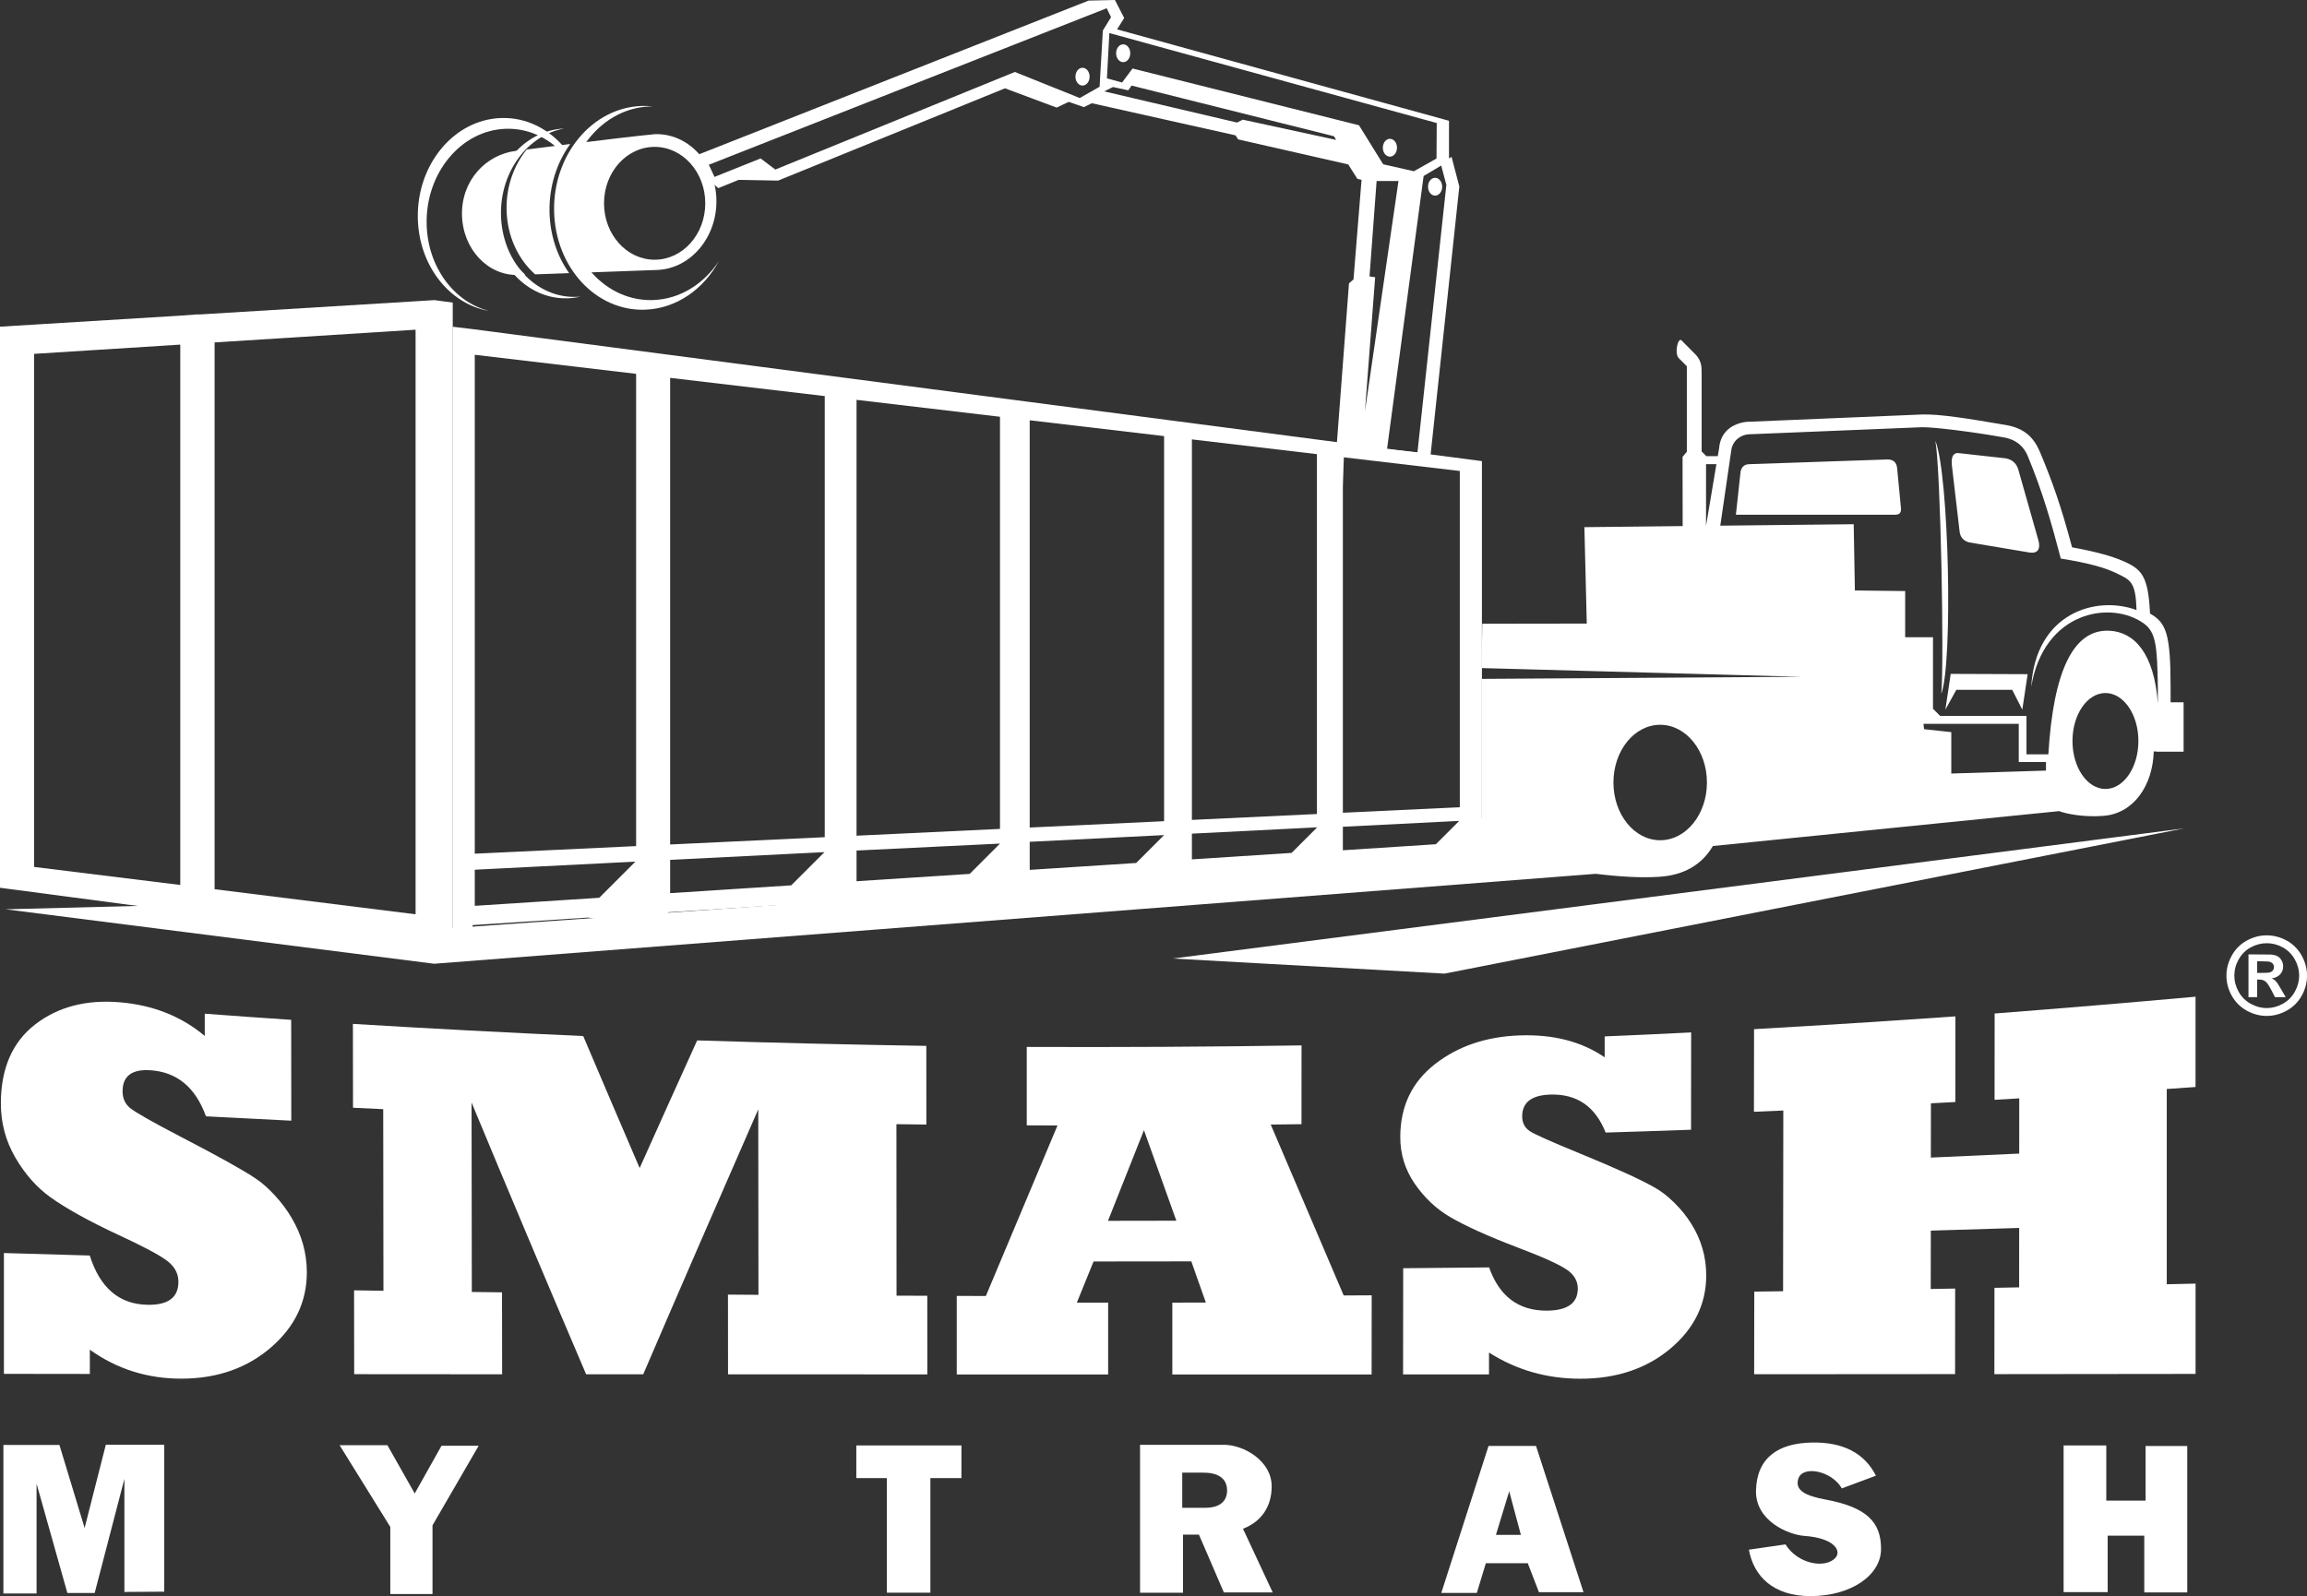
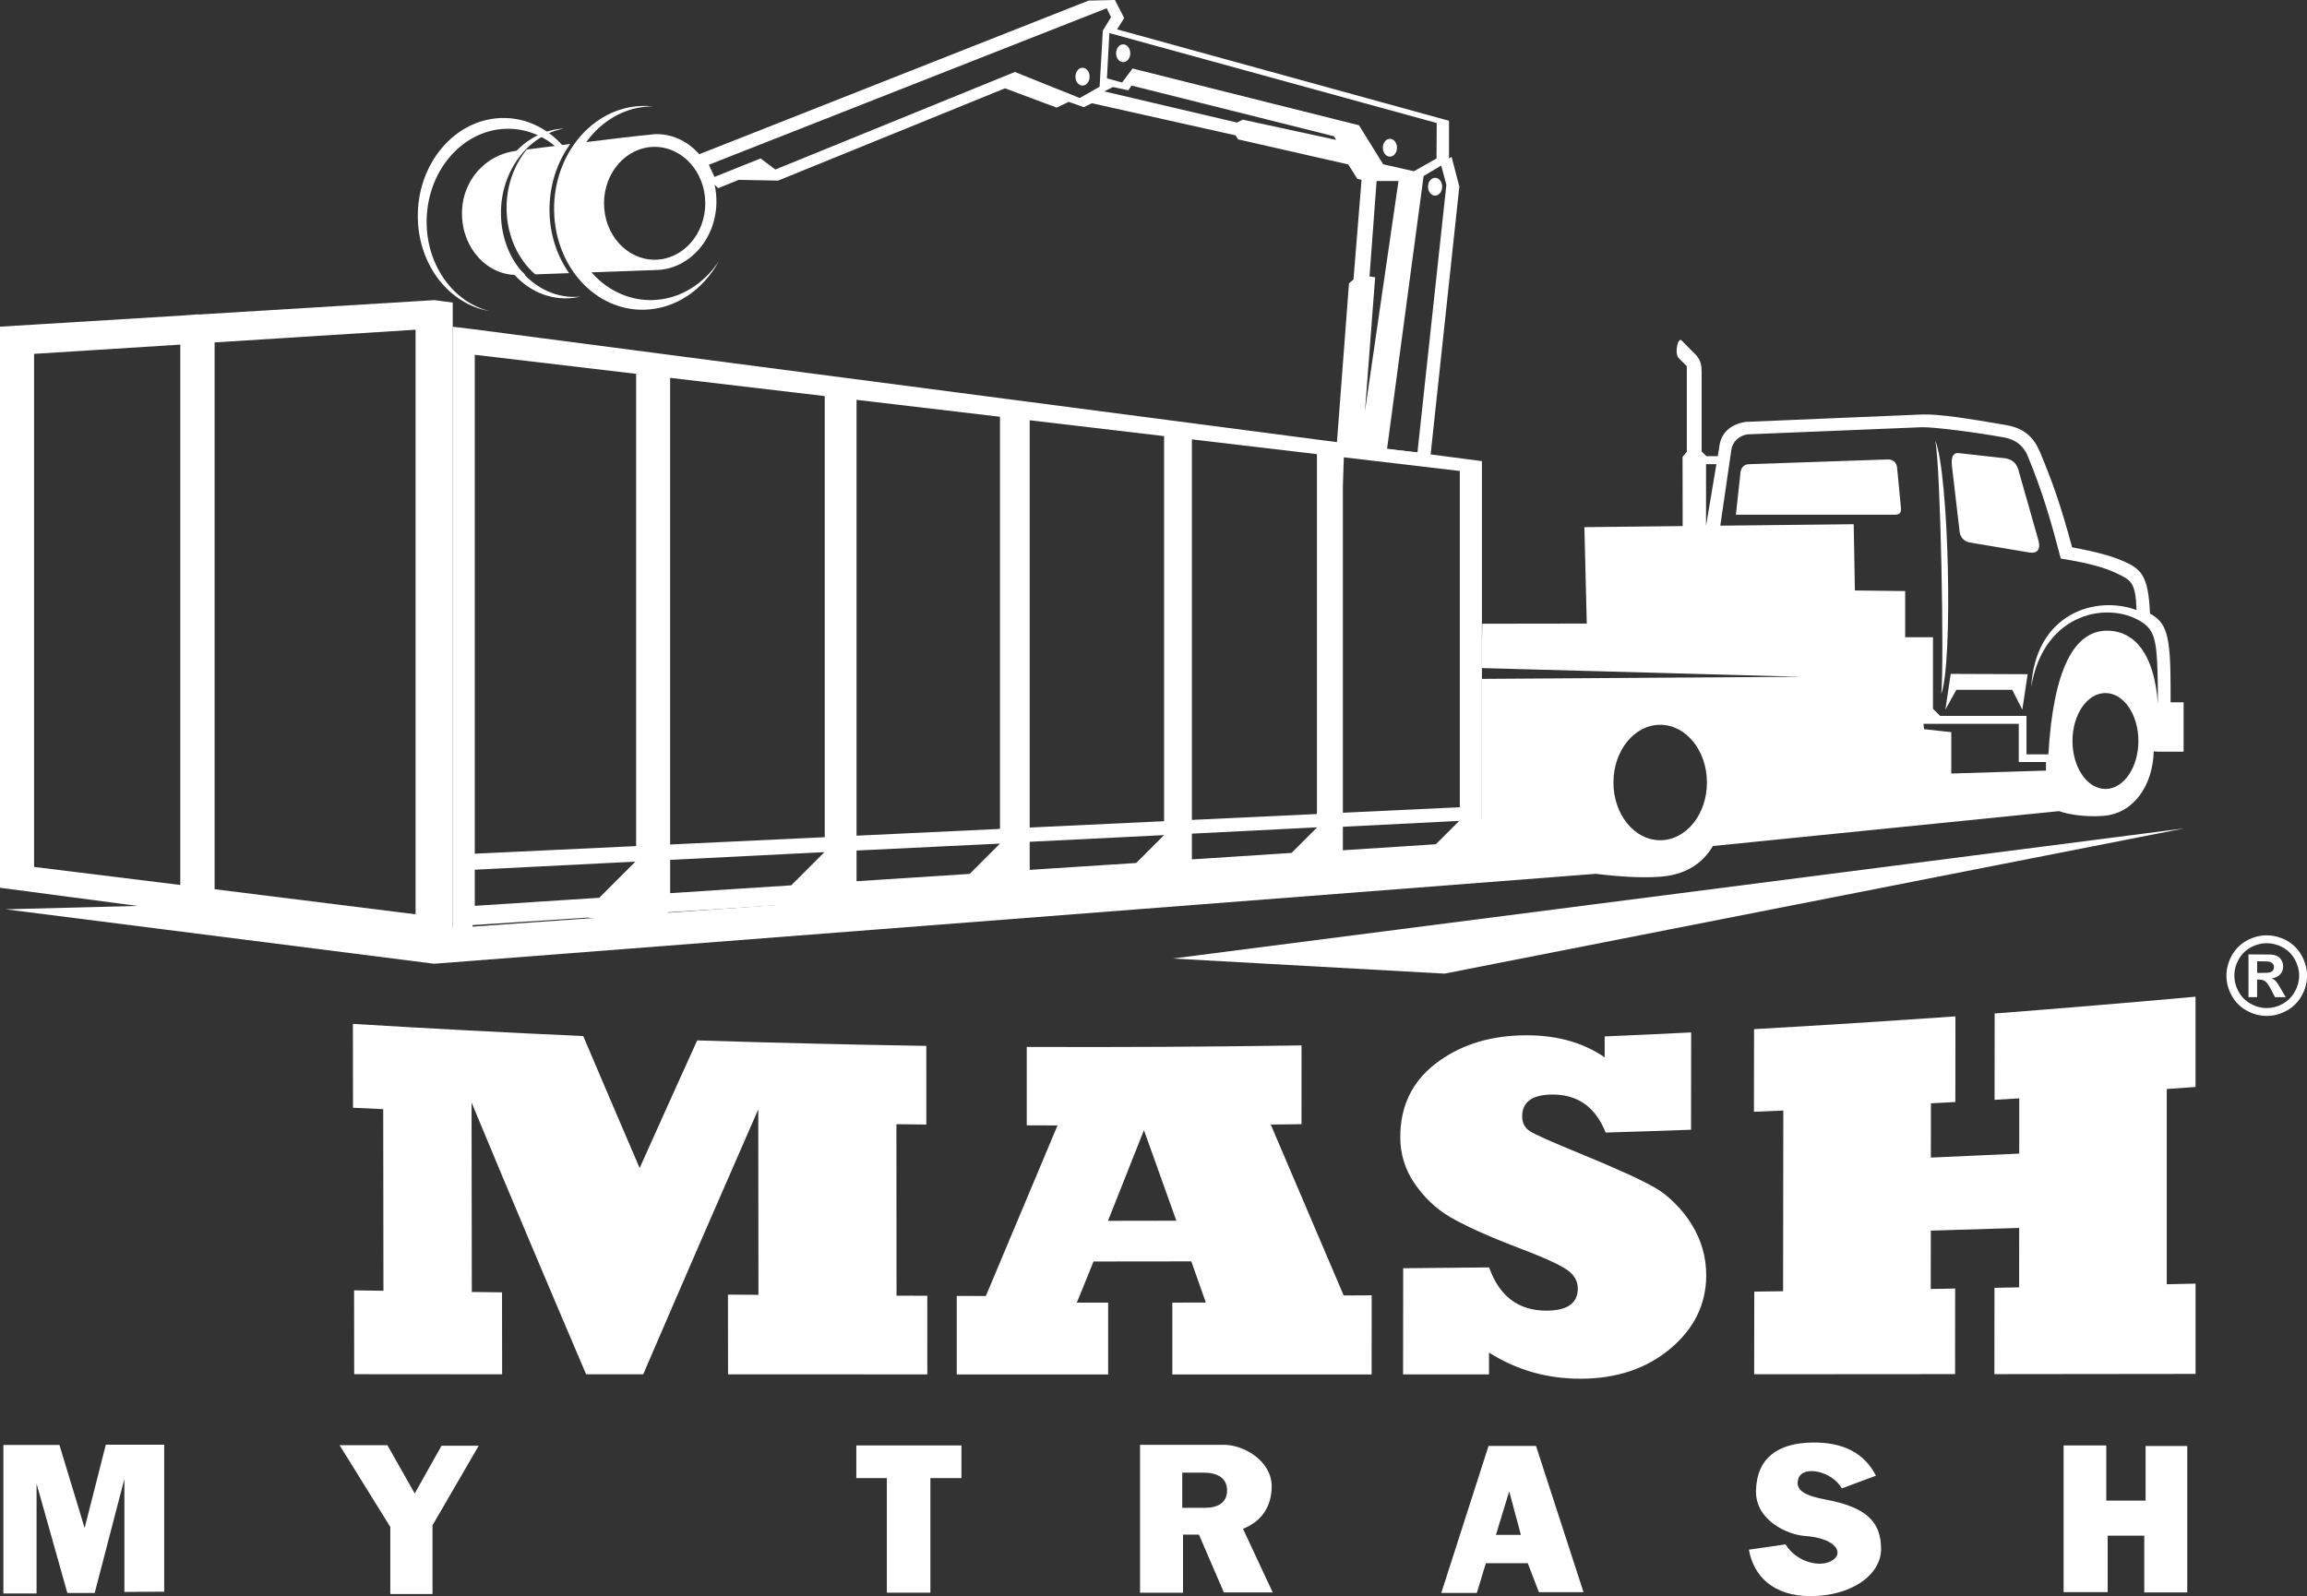
<svg xmlns="http://www.w3.org/2000/svg" id="Layer_2" data-name="Layer 2" viewBox="0 0 618.86 428.29">
  <rect x="0" y="0" width="618.86" height="428.29" fill="#333333" stroke="none" />
  <defs>
    <style>
      .cls-1 {
        fill-rule: evenodd;
      }

      .cls-1, .cls-2 {
        fill: #fff;
        stroke-width: 0px;
      }
    </style>
  </defs>
  <g id="Layer_1-2" data-name="Layer 1">
    <path class="cls-1" d="M494.05,399.39l9.18-3.42c-3.09-6.06-8.79-9.03-17.09-8.9-9.2.14-14.88,4.13-15.09,12.88-.2,8.2,8.79,11.88,12.96,12.17,8.04.57,10.08,4.02,8.33,5.91-2.71,2.92-10.06,1.71-13.38-3.63l-9.82,1.42c1.3,7.16,6.57,12.46,16.52,12.46,10.82,0,18.94-5.55,18.94-12.67s-3.77-11.18-14.88-13.24c-5.34-.99-8.28-2.42-7.33-5.55,1.14-3.77,9.04-2.14,11.68,2.56M553.56,387.85h11.46v14.81h10.54v-14.66h11.18v39.3h-11.53v-15.24h-9.82v15.16h-11.82v-39.37ZM386.62,427.43h9.54l2.42-7.97h11.25l2.99,7.76h11.96l-12.74-39.23h-12.74l-12.67,39.44ZM401.29,411.84h6.69l-3.13-11.68-3.56,11.68ZM305.82,387.68v39.69h11.53v-15.59h4.27l6.69,15.52h13.1l-7.97-17.09c4.98-1.94,7.69-5.98,7.69-11.39,0-6.83-7.48-11.14-12.81-11.14h-22.5ZM317.14,395.15v9.43h6.19c4.06,0,5.84-1.92,5.84-4.63,0-3.42-2.63-4.86-6.62-4.8h-5.41ZM229.72,387.85h28.19v8.76h-8.33v30.75h-11.68v-30.75h-8.19v-8.76ZM91.11,387.78h12.81l7.33,12.96,7.19-12.81h9.97l-12.39,21.36v18.44h-11.32v-18.01l-13.6-21.93ZM.91,427.58h8.9v-29.47l8.26,29.33h7.33l7.97-30.61v30.33l10.68-.07v-39.44h-15.66l-5.69,22.35-6.76-22.28H.91v39.87Z" />
    <path class="cls-2" d="M314.59,257.2l271.3-34.92-198.4,38.97-72.9-4.05ZM523.44,196.45v11.11l25.4-.79v-2.3h-7.3v-10.24h-25.56l.16,1.43,7.3.79ZM432.81,209.97c0,8.55,5.61,15.49,12.54,15.49s12.54-6.93,12.54-15.49-5.61-15.49-12.54-15.49-12.54,6.93-12.54,15.49M555.95,198.83c0,7.11,3.96,12.87,8.84,12.87s8.84-5.76,8.84-12.87-3.96-12.87-8.84-12.87-8.84,5.76-8.84,12.87M461.47,141.05l35.79-.39.32,17.78,13.49.16v12.38h7.46v19.21l1.91,1.9h23.17v10.32h5.87c1.34-22.56,6.79-33.62,16.35-33.17,6.67.31,12.04,6.02,13.02,19.52v-4.12c-.16-11.27-.49-15.02-3.81-17.38-8.81-6.27-26.83-3.25-30.16,17.06,1.11-19.68,17.22-24.68,28.25-20.63-.24-7.62-1.56-8.04-5.48-9.92-2.74-1.32-6.84-2.61-14.84-3.89-2.44-9.38-4.92-18.05-8.89-27.58-.99-2.38-2.92-4.31-6.31-4.92-8.35-1.5-19.01-2.82-22.1-2.74-.79.02-46.51,1.9-46.51,1.9-1.97.14-4.29,1.63-4.6,4.44l-2.93,20.08ZM460.43,124.55h-2.78v16.55l2.78-16.55ZM451.38,141.16l-.03-18.56,1.15-1.39v-22.94l-2.22-2.22c-1.19-1.43-.1-5.73.83-4.68l3.93,3.97c1.31,1.59,1.43,2.78,1.43,4.68v21.11l1.27,1.27h3.06l.36-2.14c.38-4.52,3.63-6.57,7.22-7.06l47.22-1.98c4.64-.16,12.5,1.11,22.46,2.82,5.02.86,7.53,3.33,9.21,7.34,3.21,7.69,5.54,14.12,8.57,25.48,7.11,1.31,10.76,2.45,13.41,3.57,5.24,2.22,7.02,3.97,7.5,14.21,4.36,2.46,5.52,5.4,5.52,20v3.81h3.49v13.25h-6.9l-1.11-.08c-.24,9.05-5.32,16.67-13.49,17.3-5.17.4-9.81-.49-11.91-1.27l-92.86,9.36c-2.99,5.05-7.76,7.8-14.28,8.25-4.75.33-10.47.02-17.14-.79l-311.62,24.13L1.5,243.99l51.47-1.32,64.17,6.65,277.04-19.71,3.35-10.32v-31.98h0v-5.15l85.75-.56-85.82-2.34h0l.16-11.9,28.04-.04-.64-25.87,26.34-.29ZM466.94,126.45c.3-1.26,1.1-1.89,2.38-1.9l37.14-1.27c1.58.07,2.3.88,2.46,2.38l1,10.48c.19,1.59-.45,1.98-1.72,1.98h-42.54l1.27-11.67ZM525.67,121.61l11.43,1.27c2.26.11,3.69,1.12,4.29,3.02l5.44,19.17c.59,2.17-.16,3.57-2.5,3.17l-16.11-2.7c-1.47-.4-2.32-1.34-2.54-2.82l-2.06-17.62c-.32-2.61.37-3.77,2.06-3.49M520.75,186.21c.81-8.4-.16-60.48-1.59-67.94,3.65,8.89,4.76,59.52,1.59,67.94M542.49,190.42l-2.7-5.32h-15l-2.94,5.32,1.43-9.6,20.64.08-1.43,9.52Z" />
    <path class="cls-2" d="M57.57,91.88v146.72l53.91,6.73V88.47l-53.91,3.41ZM48.36,237.45V92.47l-39.22,2.48v137.67s39.22,4.84,39.22,4.84ZM0,94.01v-6.35l4.5-.28,4.63-.28,39.24-2.4,4.67-.35.32.04,58.13-3.55,5.05-.31,4.91.67v171.64l-4.91.67-5.05-.56L0,238.21V94.01Z" />
    <path class="cls-1" d="M157.15,52.03c.27,1.48.44,3.02.48,4.59-.15-1.79-.47-3.53-.94-5.18l.46.59ZM134.36,31.67c6.81-.25,12.98,2.94,17.26,8.2l-.77,1.16c-3.98-4.2-9.36-6.68-15.24-6.47-11.95.43-21.43,11.85-21.16,25.51.22,11.54,7.33,20.99,16.75,23.37-10.64-1.85-18.87-12.17-19.12-24.92-.28-14.38,9.69-26.4,22.28-26.85" />
    <path class="cls-1" d="M148.64,56.64c-.29-15.09,10.18-27.72,23.39-28.2,1.1-.04,2.19,0,3.26.13h-1.05c-12.55.47-22.5,12.46-22.22,26.8.28,14.34,10.68,25.6,23.23,25.14,7.19-.26,13.53-4.31,17.58-10.42-4.14,7.56-11.39,12.7-19.74,13.01-13.21.48-24.16-11.37-24.45-26.47" />
    <path class="cls-1" d="M131.98,57.98c-.24-12.52,8.4-23,19.33-23.49-9.76,1.77-17.15,11.6-16.92,23.17.24,12.55,9.34,22.4,20.32,22,.34-.01.67-.03,1.01-.07-1.09.25-2.21.4-3.36.45-11.01.4-20.13-9.48-20.38-22.06" />
    <path class="cls-2" d="M608.05,250.98c1.85,0,3.63.46,5.34,1.39,1.7.93,3.04,2.26,4.02,3.99.97,1.73,1.46,3.54,1.46,5.43s-.48,3.68-1.43,5.39c-.96,1.71-2.29,3.04-4,3.99-1.71.95-3.5,1.43-5.38,1.43s-3.68-.48-5.39-1.43-3.04-2.29-3.99-3.99c-.96-1.71-1.43-3.5-1.43-5.39s.49-3.7,1.46-5.43,2.31-3.06,4.02-3.99c1.7-.93,3.48-1.39,5.34-1.39M608.06,253.09c-1.49,0-2.91.37-4.28,1.11-1.36.74-2.44,1.81-3.23,3.2-.79,1.39-1.18,2.85-1.18,4.38s.38,2.96,1.15,4.33c.77,1.38,1.84,2.45,3.21,3.22,1.37.77,2.81,1.16,4.32,1.16s2.96-.38,4.33-1.16c1.37-.77,2.44-1.84,3.21-3.22.77-1.37,1.16-2.82,1.16-4.33s-.39-2.98-1.18-4.38c-.79-1.39-1.86-2.46-3.23-3.2-1.37-.74-2.8-1.11-4.28-1.11M603.16,267.58v-11.48h2.33c2.18,0,3.41.01,3.67.03.77.07,1.37.22,1.8.46.43.24.79.61,1.07,1.1.29.49.43,1.04.43,1.64,0,.83-.27,1.54-.81,2.12-.54.59-1.3.95-2.28,1.09.35.13.62.28.8.43.19.15.45.45.78.88.09.11.37.58.85,1.4l1.35,2.31h-2.88l-.96-1.86c-.65-1.25-1.19-2.04-1.61-2.36-.42-.32-.96-.49-1.61-.49h-.61v4.71h-2.33ZM605.49,261.06h.95c1.35,0,2.18-.05,2.51-.15.32-.1.58-.28.77-.54.19-.26.28-.55.28-.88s-.09-.6-.28-.85c-.18-.25-.45-.43-.78-.54-.34-.11-1.17-.16-2.5-.16h-.95v3.13Z" />
    <path class="cls-2" d="M391.6,126.38l-31.37-3.7v95.4l31.37-1.48v-90.22ZM353.27,121.86l-33.54-3.96v102.1l33.54-1.58v-96.56ZM221.24,106.28l-41.47-4.89v125.21l41.47-1.96v-118.36ZM268.25,222.43v-110.6l-38.48-4.54v116.95l38.48-1.82ZM276.22,222.05l36.05-1.7v-103.33l-36.05-4.25v109.28ZM276.22,233.41l28.57-1.85,7.48-7.48-36.05,1.8v7.53ZM260.12,234.49l8.13-8.13-38.48,1.86v8.24l30.35-1.97ZM127.36,243.06l33.39-2.16,9.7-9.7-43.09,2.17v9.69ZM170.64,100.31l-43.28-5.11v133.87l43.28-2.04v-126.72ZM179.77,239.66l32.48-2.1,8.91-8.91-41.39,2.08v8.93ZM353.27,222l-33.54,1.69v6.9l26.74-1.73,6.8-6.8v-.06ZM385.17,226.54l6.27-6.27-31.21,1.57v6.31l24.94-1.62ZM126.78,88.31l270.75,35.42v108.88l-3.21.43-12.38-1.63-22.29,1.58v2.47l-3.43.46-13.25-1.74-23.82,1.46v2.6l-3.67.5-14.18-1.86-25.66,1.61v2.86l-3.93.53-15.17-1.99-27.35,1.65v2.89l-4.21.57-16.14-2.12-.4.03-29.26,1.89v3.03l-4.5.61-16.99-2.23-30.92,2.02v3.25l-5.35.76V87.67l5.35.64Z" />
    <path class="cls-2" d="M140.87,73.72l-1.75.06c-8.21.3-15.01-6.92-15.19-16.12-.18-9.2,6.38-16.21,14.55-17.19l.42-.05c-3.46,4.24-5.53,9.95-5.41,16.17.14,6.97,2.99,13.1,7.39,17.12M152.67,73.29l-9.11.33c-4.55-4-7.53-10.25-7.67-17.35-.12-6.21,1.95-11.92,5.41-16.15l11.67-1.48c-3.58,4.94-5.69,11.31-5.56,18.19.12,6.26,2.07,11.96,5.26,16.45M175.56,36c8.98-.33,16.42,7.57,16.62,17.63.19,10.06-6.93,18.48-15.91,18.81l-18.96.69c-3.91-4.51-6.37-10.67-6.5-17.55-.13-6.56,1.88-12.62,5.3-17.32,6.92-.86,14.26-1.74,19.46-2.25M175.61,39.41c-7.5,0-13.58,6.78-13.58,15.14s6.08,15.14,13.58,15.14,13.58-6.78,13.58-15.14-6.08-15.14-13.58-15.14Z" />
    <path class="cls-2" d="M363.08,74.98l2.16-26.73-1.12-.26-2.45-3.87-29.54-6.72-.69-1.08-38.55-8.62-2.14,1.05-4.05-1.42-3.26,1.54-13.85-5.17-60.86,24.76-10.58-.2-5.48,2.23-3.36-3.03-1.8-6.05L292.02.16l7.06-.16,2.49,4.83-1.91,3.05,89.04,24.53v10.11l.69-.42,2.08,7.96-7.74,72.24-12.64,1.24-10.57-1.37-1.35,33.15-3.3-.19,6-79.11,1.21-1.04ZM370.95,39.64c0-1.32.85-2.39,1.9-2.39s1.9,1.07,1.9,2.39-.85,2.39-1.9,2.39-1.9-1.07-1.9-2.39M299.4,14.29c0-1.32.85-2.39,1.9-2.39s1.9,1.07,1.9,2.39-.85,2.39-1.9,2.39-1.9-1.07-1.9-2.39M296.93,21.02l4.07,1.12,2.81-3.76,60.74,15.23,6.49,10.47,8.24,1.87,6.07-3.42.06-9.52-87.82-24.14-.65,12.16ZM383.07,50.1c0-1.32.85-2.39,1.9-2.39s1.9,1.07,1.9,2.39-.85,2.39-1.9,2.39-1.9-1.07-1.9-2.39M381.89,47.23l-9.82,73.3,8.17.83,7.75-71.75-1.38-5.19-4.72,2.81ZM288.49,20.57c0-1.32.85-2.39,1.9-2.39s1.9,1.07,1.9,2.39-.85,2.39-1.9,2.39-1.9-1.07-1.9-2.39M190.14,44.21l1.53,3.26,12.36-4.96,3.95,2.98,64.27-26.18,17.4,6.99,5.32-3.02.87-15.08,2.2-3.59-1.16-2.4-106.74,42ZM367.38,74.17l1.51.22-2.74,36,9-61.83h-5.87l-1.9,25.61ZM331.82,32.89l1.57-.78,25.04,5.43-.59-.98-54.29-13.6-.88,1.27-4.11-.88-2.35,1.17,35.61,8.36Z" />
    <g>
-       <path class="cls-2" d="M24.1,368.67c-9.22,0-13.83-.02-23.05-.03,0-10.81,0-21.62,0-32.42,9.21.28,13.82.41,23.03.67,2.75,8.72,7.93,13.1,15.54,13.22,5.5.09,8.24-1.97,8.24-6.16,0-2.19-.97-4.02-2.88-5.52-2.06-1.62-6.44-3.93-13.03-6.99-8.33-3.86-14.48-7.36-18.4-10.17-3.64-2.61-6.81-6.16-9.42-10.63-2.58-4.43-3.9-9.3-3.9-14.54,0-9.41,3.11-16.53,9.26-21.26,6.12-4.71,13.67-6.65,22.64-5.9,8.97.75,16.57,3.79,22.8,9.04,0-2.39,0-3.59,0-5.98,9.27.69,13.9,1.03,23.18,1.65.01,10.82.02,16.24.03,27.06-9.16-.45-13.73-.68-22.89-1.17-2.8-7.75-7.76-11.88-14.87-12.36-5-.33-7.5,1.55-7.5,5.65,0,1.98.76,3.5,2.14,4.58,1.37,1.07,5.84,3.66,13.32,7.54,10.05,5.22,16.79,8.95,20.17,11.23,1.72,1.12,3.47,2.67,5.27,4.63,1.79,1.96,3.28,3.96,4.46,6,2.7,4.55,4.06,9.39,4.07,14.57,0,7.95-3.22,14.61-9.55,20.11-6.37,5.54-14.42,8.44-24.14,8.44-9.03,0-17.21-2.54-24.52-7.77,0,2.59,0,3.89,0,6.49Z" />
      <path class="cls-2" d="M134.7,368.76c-13.23,0-26.46-.02-39.69-.03-.01-9-.02-13.5-.03-22.5,3.15.05,4.73.07,7.88.12-.02-16.24-.04-32.49-.06-48.73-3.24-.15-4.86-.22-8.1-.38-.01-9-.02-13.5-.03-22.5,20.59,1.25,41.18,2.34,61.78,3.26,5.02,11.82,10.07,23.63,15.14,35.42,5.12-11.43,10.26-22.84,15.43-34.25,20.49.65,40.97,1.14,61.47,1.47,0,8.44,0,12.66.01,21.11-3.21-.04-4.82-.05-8.03-.1,0,15.34.02,30.68.03,46.01,3.3.01,4.95.02,8.25.03,0,8.44,0,12.66.01,21.1-17.82,0-35.64,0-53.46-.02,0-8.56-.01-12.83-.02-21.39,3.27.03,4.91.04,8.18.06-.02-16.59-.03-33.19-.05-49.78-10.36,23.67-20.66,47.36-30.86,71.1-6.13,0-9.19,0-15.32,0-10.36-24.26-20.61-48.56-30.73-72.92.02,16.94.05,33.89.07,50.83,3.24.04,4.86.06,8.1.1.01,8.79.02,13.18.03,21.97Z" />
      <path class="cls-2" d="M297.22,368.81c-13.52,0-27.05,0-40.57,0,0-8.43,0-12.65,0-21.08,3.12,0,4.68.01,7.81.02,6.4-15.26,12.81-30.51,19.22-45.76-3.3,0-4.95-.01-8.25-.03,0-8.42,0-12.62,0-21.04,24.58.1,49.14-.03,73.71-.41,0,8.45,0,12.68-.01,21.14-3.3.04-4.95.06-8.25.1,6.54,15.28,13.07,30.57,19.57,45.86,3.01-.02,4.51-.02,7.51-.04,0,8.49-.01,12.74-.02,21.23-17.82,0-35.64,0-53.46,0,0-7.71,0-11.56,0-19.27,3.59,0,5.39,0,8.99-.02-1.56-4.42-2.34-6.63-3.9-11.05-10.49.03-15.73.04-26.22.03-1.8,4.42-2.7,6.63-4.49,11.05,3.36,0,5.04,0,8.4,0,0,7.7,0,11.56,0,19.26ZM306.87,303.25c-3.86,9.74-5.79,14.6-9.65,24.33,7.34,0,11.01,0,18.34-.03-3.48-9.72-5.21-14.58-8.69-24.29Z" />
      <path class="cls-2" d="M399.43,368.79c-9.22,0-13.83,0-23.05,0,0-9.5.02-18.99.03-28.49,9.22-.08,13.83-.12,23.05-.22,2.74,7.78,7.92,11.66,15.53,11.6,5.5-.04,8.25-2.01,8.26-5.91,0-2.04-.97-3.71-2.87-5.03-2.06-1.43-6.43-3.41-13.03-5.91-8.33-3.16-14.49-6-18.41-8.3-3.64-2.14-6.82-5.11-9.42-8.89-2.58-3.75-3.9-7.93-3.89-12.52,0-8.26,3.13-14.76,9.3-19.58,6.14-4.8,13.71-7.39,22.7-7.71,8.99-.32,16.6,1.61,22.83,5.88,0-2.24,0-3.36,0-5.61,9.28-.39,13.92-.61,23.2-1.07-.01,10.45-.02,15.67-.03,26.11-9.16.33-13.74.48-22.91.76-2.79-7.04-7.75-10.42-14.87-10.19-5.01.16-7.52,2.1-7.52,5.85,0,1.81.75,3.13,2.13,4.01,1.36.87,5.85,2.87,13.33,5.93,10.04,4.11,16.78,7.23,20.17,9.2,1.72.96,3.47,2.33,5.26,4.11,1.79,1.78,3.27,3.62,4.45,5.53,2.69,4.25,4.04,8.9,4.03,13.92-.01,7.71-3.26,14.27-9.6,19.6-6.39,5.37-14.44,8.09-24.16,8.09-9.03,0-17.2-2.36-24.51-7.02,0,2.34,0,3.51,0,5.86Z" />
      <path class="cls-2" d="M524.46,368.71c-17.97.02-35.94.03-53.9.04.01-8.87.02-13.3.03-22.17,3.09-.04,4.64-.06,7.73-.11.02-16.16.04-32.33.06-48.49-3.15.14-4.73.21-7.88.34.01-8.87.02-13.3.03-22.17,18.02-1.02,36.02-2.17,54.02-3.43,0,9.19-.01,13.79-.02,22.98-2.62.14-3.93.21-6.55.35,0,5.82,0,8.74-.02,14.56,9.48-.41,14.22-.62,23.7-1.07,0-5.93,0-8.89.01-14.82-2.65.16-3.97.23-6.62.39,0-9.26.01-13.9.02-23.16,17.97-1.39,35.93-2.89,53.89-4.51v24.23c-3.09.22-4.63.32-7.72.54,0,17.46,0,34.92,0,52.39,3.09-.07,4.64-.1,7.73-.17v24.23c-17.99.02-35.98.04-53.97.06,0-9.26.01-13.9.02-23.16,2.65-.05,3.97-.07,6.62-.13,0-6.38,0-9.56.01-15.94-9.48.3-14.22.44-23.7.72,0,6.26-.01,9.39-.02,15.66,2.62-.05,3.93-.07,6.55-.12,0,9.19-.01,13.79-.02,22.98Z" />
    </g>
  </g>
</svg>